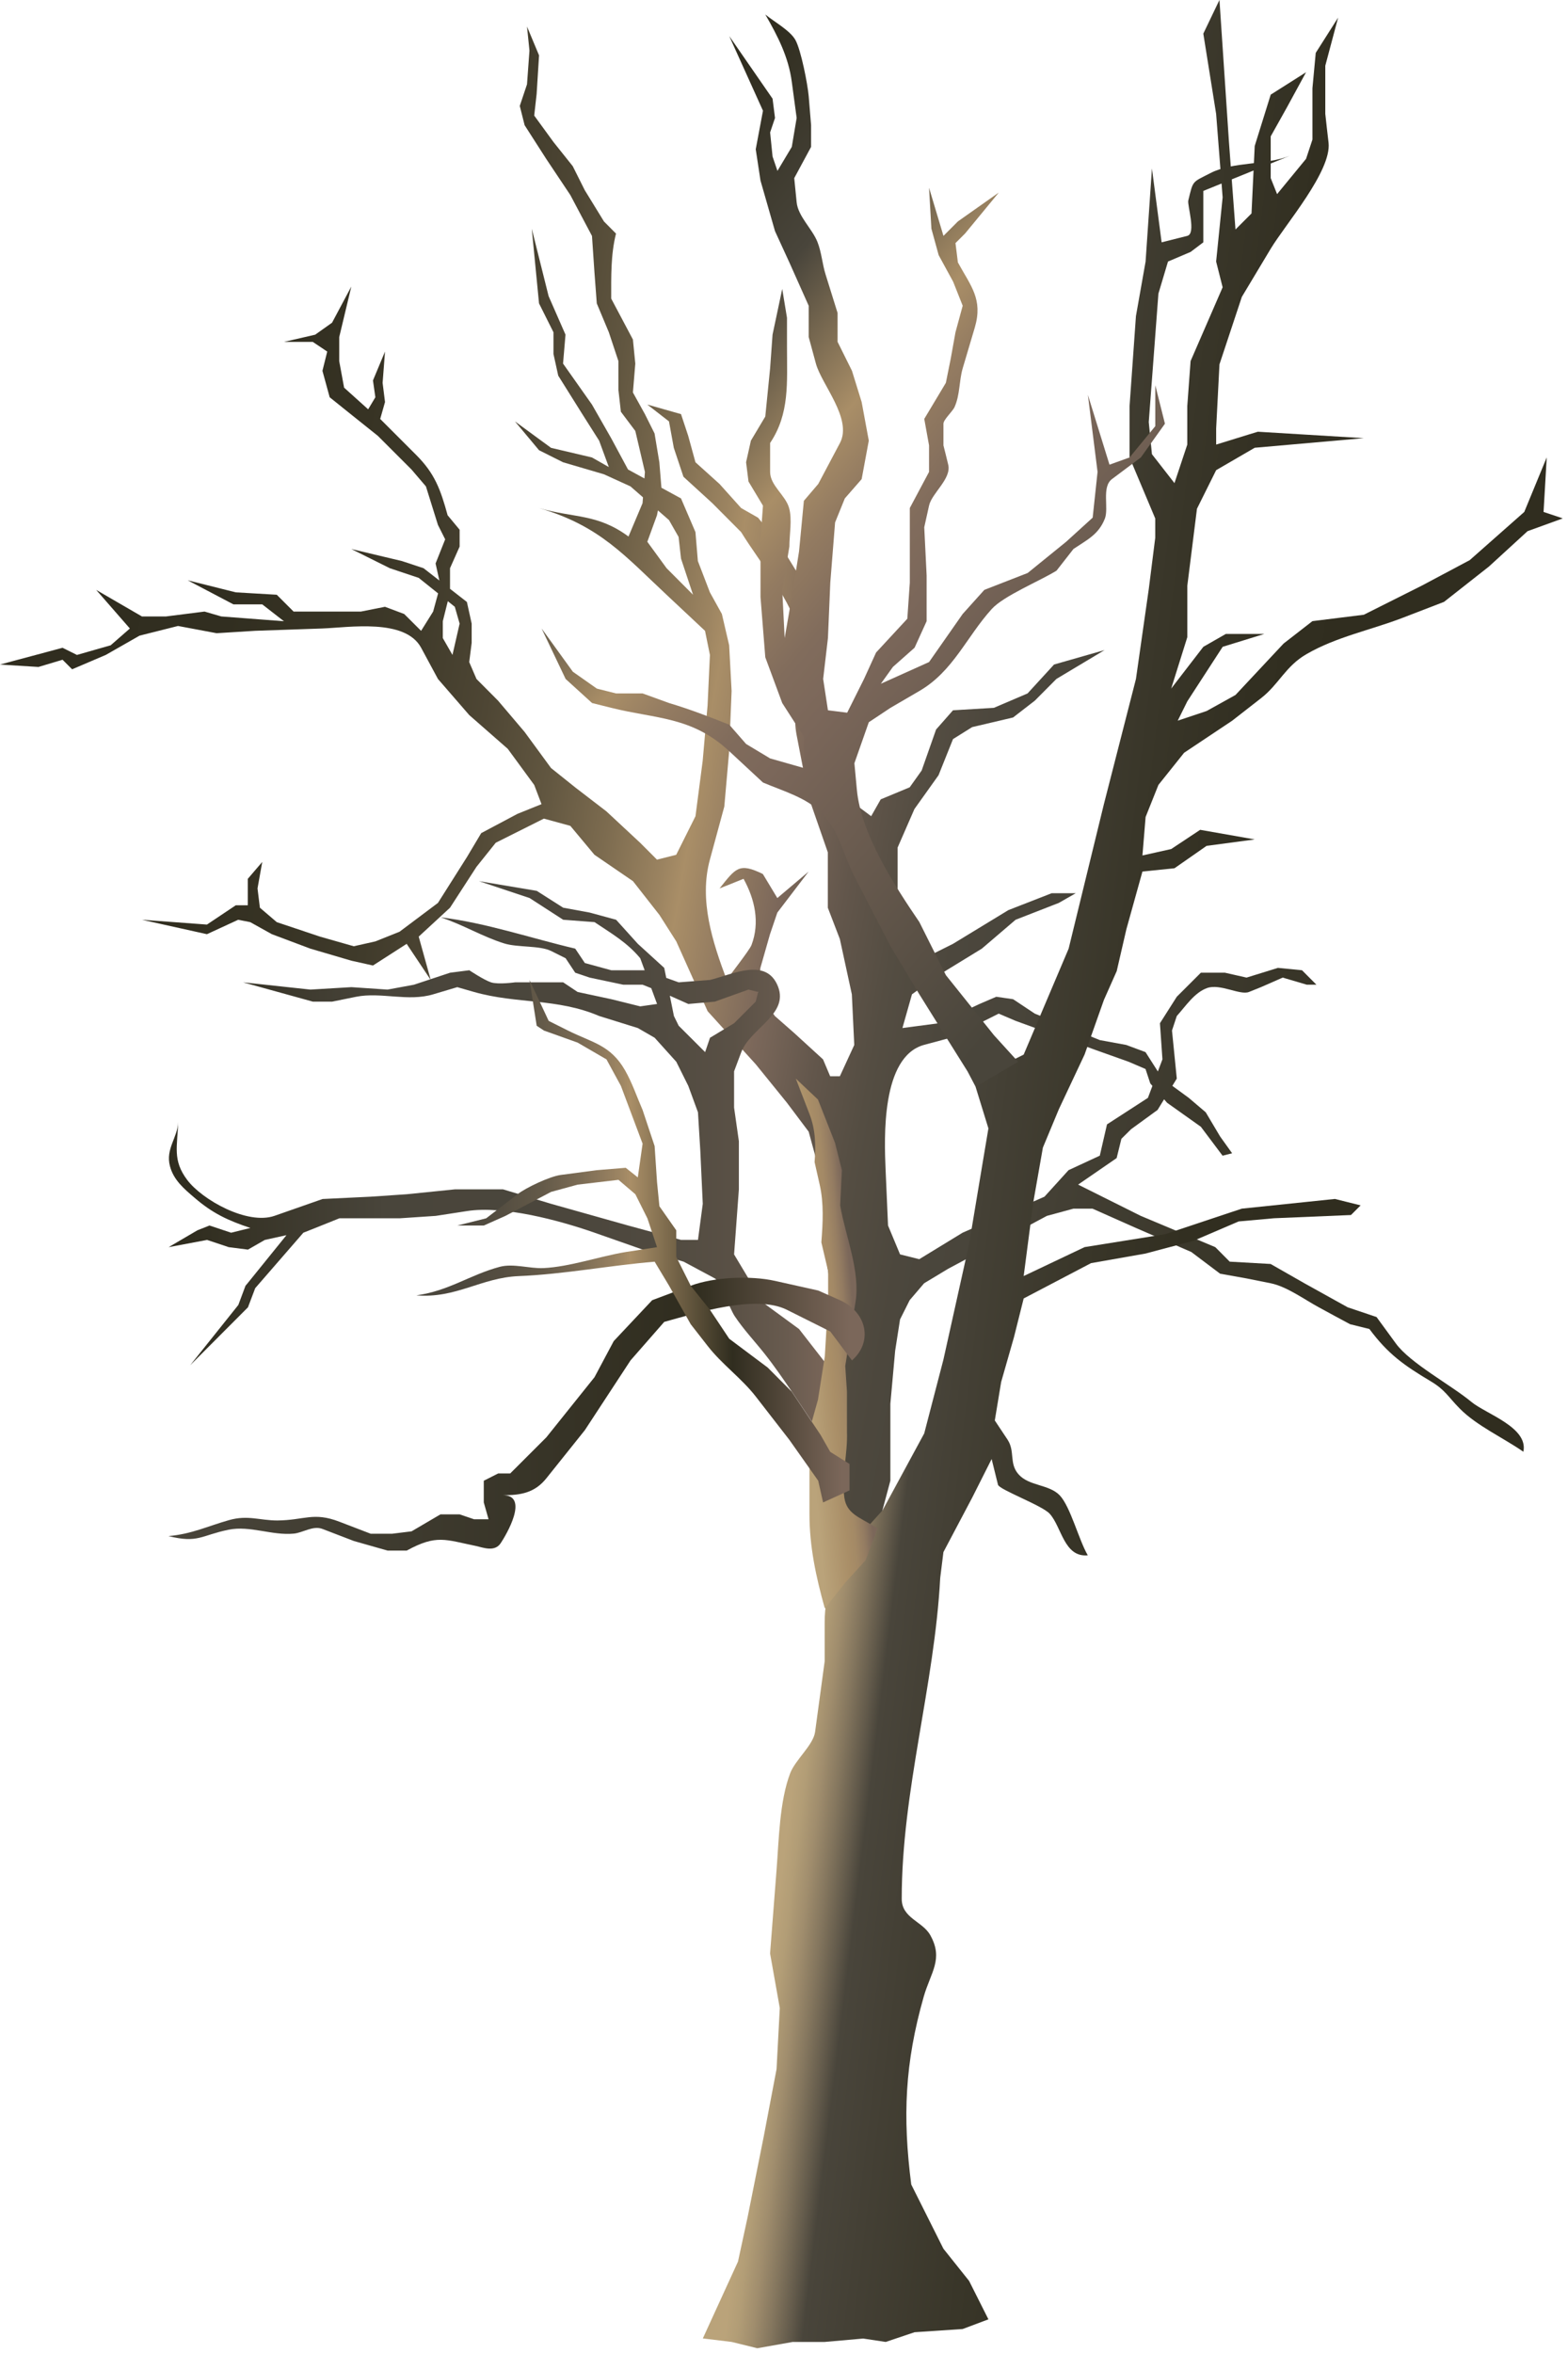
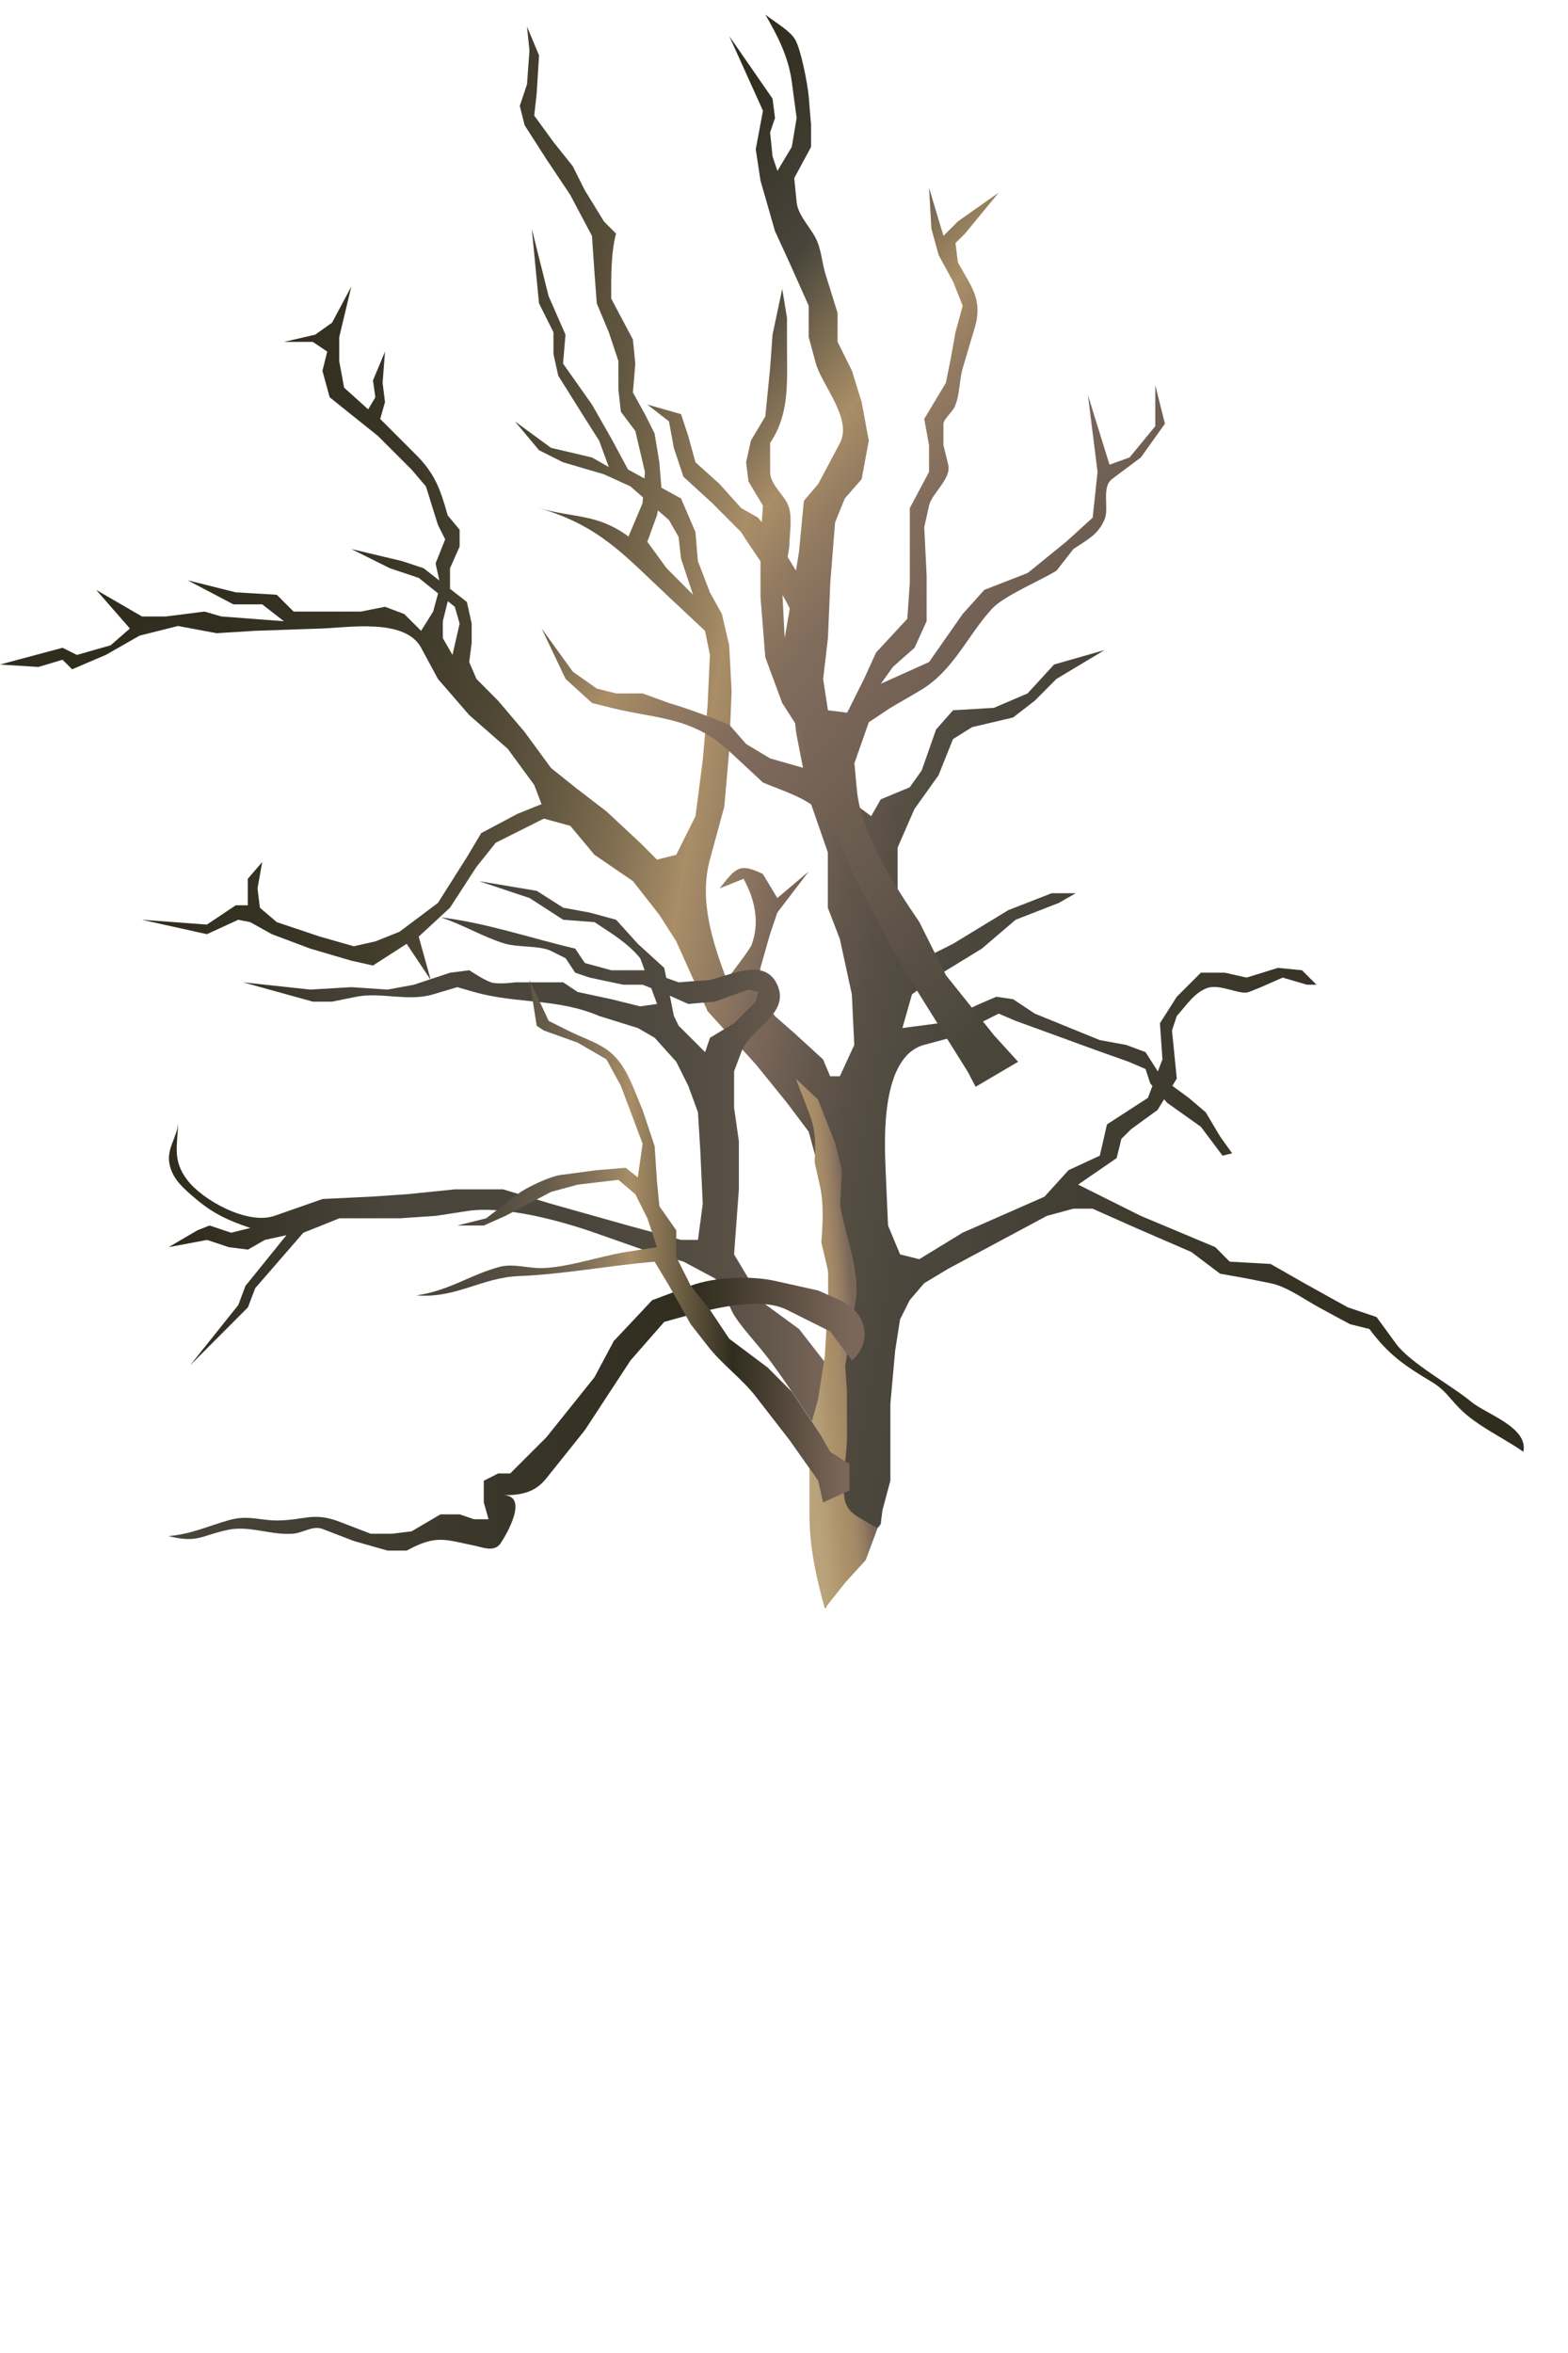
<svg xmlns="http://www.w3.org/2000/svg" xmlns:ns1="https://ian.umces.edu/media-library/" x="0px" y="0px" width="334" height="501" viewBox="0 0 334 501" xml:space="preserve">
  <title>Dead tree 2</title>
  <desc>
    <ns1:title>Dead tree 2</ns1:title>
    <ns1:descr>Illustration of dead tree</ns1:descr>
    <ns1:scene>
      <ns1:contains>dead, tree, plant, Plantae, vascular, Magnoliophyta, angiosperm</ns1:contains>
      <ns1:when>2009-04-01</ns1:when>
    </ns1:scene>
  </desc>
  <defs />
  <linearGradient id="ian_symbols_d9675a3c6398fcc4a145349c7a80fff7" y2="208.99" gradientUnits="userSpaceOnUse" x2="342.16" y1="148.44" x1="-1.225">
    <stop stop-color="#302D1F" offset=".028" />
    <stop stop-color="#312E20" offset=".131" />
    <stop stop-color="#373324" offset=".195" />
    <stop stop-color="#403B2B" offset=".249" />
    <stop stop-color="#4E4634" offset=".297" />
    <stop stop-color="#615640" offset=".341" />
    <stop stop-color="#7C6B4F" offset=".382" />
    <stop stop-color="#9C8461" offset=".421" />
    <stop stop-color="#A98E67" offset=".433" />
    <stop stop-color="#7B675A" offset=".494" />
    <stop stop-color="#776558" offset=".5" />
    <stop stop-color="#62564B" offset=".533" />
    <stop stop-color="#544D42" offset=".567" />
    <stop stop-color="#4C473D" offset=".603" />
    <stop stop-color="#49453B" offset=".64" />
    <stop stop-color="#444035" offset=".687" />
    <stop stop-color="#393629" offset=".799" />
    <stop stop-color="#322F21" offset=".904" />
    <stop stop-color="#302D1F" offset=".994" />
  </linearGradient>
  <path d="m175.85 342.46l-2.568-11.789-.521-11.282.521-14.885c2.251-10.153 3.278-20.354 3.569-30.75l-1.521-10.241v-11.282l-3.075-11.275-4.624-6.151-6.658-8.213-10.241-11.282-6.679-14.868-3.59-5.638-5.631-7.186-8.21-5.62-5.138-6.158-5.631-1.541-10.251 5.134-4.104 5.13-5.641 8.707-6.669 6.155 2.565 9.227-5.13-7.689-7.179 4.613-4.61-1.027-8.727-2.565-8.193-3.076-4.613-2.565-2.565-.507-6.658 3.072-13.844-3.072 13.844 1.024 6.148-4.11h2.559v-5.634l3.076-3.589-1.007 5.638.507 4.106 3.593 3.072 9.214 3.083 7.186 2.048 4.603-1.031 5.141-2.055 8.186-6.138 6.172-9.754 3.048-5.11 7.72-4.1 5.124-2.068-1.551-4.08-5.641-7.699-8.203-7.186-6.668-7.689s-3.501-6.497-3.583-6.646c-3.393-6.287-15.372-4.316-21.016-4.103l-14.351.497-8.2.51-8.213-1.541-8.193 2.061-7.189 4.1-7.179 3.066-2.035-2.035-5.134 1.535-8.206-.51 13.336-3.573 3.066 1.524 7.186-2.055 4.09-3.572-7.172-8.217 9.741 5.651h5.121l8.216-1.041 3.569 1.041 13.34 1.018-4.62-3.593h-6.141l-9.745-5.124 10.251 2.565 8.727.511 3.583 3.582h14.344l5.13-1.017 4.093 1.538 3.596 3.583 2.563-4.103 1.541-5.641-1.021-4.601 2.045-5.14-1.545-3.076-2.555-8.193-3.073-3.596-7.179-7.175-5.124-4.093-5.127-4.114-1.542-5.63 1.021-4.1-3.076-2.059h-6.148l6.659-1.538 3.592-2.551 4.104-7.7-2.576 10.762v5.131l1.038 5.637 5.124 4.613 1.535-2.565-.51-3.583 2.565-6.148-.51 6.665.51 4.086-1.024 3.599 4.11 4.107 3.583 3.583c3.914 3.924 5.154 7.283 6.669 12.816l2.555 3.076v3.593l-2.044 4.6v5.14l-1.538 6.152v3.583l2.059 3.593 1.524-6.668-1.027-3.583-7.687-6.158-6.161-2.058-8.193-4.083 10.771 2.559 4.613 1.525 9.234 7.188 1.017 4.61v4.103l-.521 4.093 1.548 3.593 4.6 4.623 5.651 6.655 5.631 7.689 5.13 4.104 6.666 5.12 7.179 6.679 3.589 3.596 4.097-1.031 4.103-8.216 1.535-11.79 1.041-11.778.5-10.772-1.041-5.131s-7.646-7.165-7.672-7.189c-9.484-8.841-14.642-15.125-27.681-18.954 7.429 2.172 12.37 1.135 19.049 6.063 1-2.353 1.987-4.738 2.995-7.101l.507-6.649-2.048-8.727-3.076-4.09-.521-4.623v-6.148l-2.042-6.148-2.569-6.148-.5-6.671-.521-7.693-4.617-8.717-5.131-7.686-4.603-7.179-1.031-4.104 1.541-4.6.521-7.176-.521-5.124 2.565 6.138-.514 8.21-.517 4.606 4.106 5.635 4.103 5.14 2.562 5.118 4.09 6.658 2.562 2.576c-1.136 4.532-1.021 9.193-1.021 13.847l4.624 8.713.507 5.125-.507 6.148 2.555 4.61 2.055 4.113 1.021 6.138.5 6.148-1.007 5.134-2.055 5.642 4.103 5.627 5.631 5.651-2.555-7.687-.521-4.624-2.042-3.582-8.207-7.176-5.644-2.575-8.713-2.559-5.117-2.565-5.131-6.138 7.686 5.631 8.72 2.048 3.589 2.041-2.062-5.617-3.583-5.651-5.131-8.193-1.014-4.614v-4.621l-3.076-6.148-1.548-15.905 3.589 14.364 3.596 8.196-.521 6.162 6.158 8.723 4.096 7.169 3.583 6.655 11.289 6.161 3.076 7.166.514 6.161 2.562 6.665 2.555 4.614 1.548 6.658.521 9.741-.521 12.82-1.034 11.786s-3.062 11.231-3.069 11.295c-2.353 8.625.561 17.542 3.589 25.623-.054-.118 4.867-6.331 5.272-7.432 1.819-4.813.717-9.724-1.689-14.104-1.704.679-3.421 1.372-5.117 2.048 3.474-4.343 4.137-5.553 9.227-3.072l3.083 5.117 6.658-5.627-6.658 8.727-1.562 4.6-2.048 7.179-.5 5.131 3.59 5.117 4.096 3.596 6.158 5.627 1.521 3.6h2.062l3.069-6.662-.514-10.782-2.556-11.779-2.562-6.665v-11.792l-4.097-11.789s-2.413-12.458-2.568-13.283c-1.312-6.953 2.365-13.942.777-20.888-1.813-7.777-8.443-15.5-12.581-22.229l-6.131-6.158-6.151-5.622-2.055-6.158-1.027-5.631-4.617-3.583 7.179 2.035 1.528 4.613 1.548 5.637 5.131 4.624 4.596 5.121 3.603 2.054 4.617 5.631 4.097 6.672s1.534 5.107 1.534 5.127c2.149 7.179 3.313 14.047 3.596 21.533l2.542 10.251 3.597 11.282 4.116 3.062 2.035-3.583 6.171-2.565 2.549-3.576 3.069-8.724 3.609-4.1 8.706-.521 7.173-3.065 5.645-6.158 10.761-3.076-10.261 6.148-4.597 4.623-4.631 3.583-8.713 2.048-4.083 2.552-3.082 7.696-5.131 7.189-3.583 8.206v11.282l1.534 14.344 10.262-5.124 11.789-7.176 9.221-3.596h5.13l-3.603 2.059-9.2 3.586-7.192 6.148-9.227 5.651-5.658 4.079-2.035 7.179 7.693-1.018 8.72-4.106 3.583-1.535 3.575.517 4.631 3.076 13.837 5.631 5.645 1.038 4.097 1.524 3.603 5.641 5.617 4.104 3.61 3.072 3.055 5.137 2.563 3.583-2.035.514-4.623-6.155-7.192-5.11-3.583-4.117-1.014-3.073-3.583-1.538-7.186-2.559-16.899-6.155-3.609-1.538-10.241 5.134s-5.239 1.416-5.638 1.514c-9.18 2.508-8.504 19.836-8.206 26.674l.514 11.789 2.562 6.151 4.09 1.021 9.228-5.638 17.446-7.672 5.131-5.651 6.651-3.079 1.535-6.662 8.713-5.644 3.096-8.207-.533-7.683 3.589-5.641 5.131-5.12h5.124l4.604 1.041 6.685-2.069 5.131.504 3.069 3.079h-2.048l-5.131-1.514-4.631 2.031s-2.521 1.017-2.563 1.031c-1.885.75-6.11-1.815-8.889-.849-2.73.954-4.637 3.935-6.482 5.966l-1.021 3.086 1.021 10.241-4.09 6.668-5.644 4.107-2.063 2.041-1.014 4.107-8.206 5.647 13.343 6.659 15.88 6.658 3.068 3.089 8.713.493 7.193 4.104 9.227 5.124 6.145 2.068s4.009 5.482 4.109 5.624c3.036 4.191 11.749 8.842 16.082 12.438 3.116 2.582 12.202 5.428 11.08 10.62-4.3-2.988-9.924-5.523-13.526-9.167-2.604-2.643-3.097-3.975-6.206-5.833-5.772-3.454-9.078-5.786-13.066-11.133l-4.116-1.021s-6.592-3.536-6.652-3.596c-3.009-1.616-6.787-4.421-10.269-5.124l-5.13-1.027-5.632-1.007-6.138-4.624-11.803-5.117-9.227-4.103h-4.09l-5.645 1.535-21.036 11.269-5.104 3.076-3.076 3.596-2.055 4.103-1.041 6.665-1.021 11.282v16.393l-1.696 6.321-.358 2.927-5.638 7.165-3.576 5.638-2.55 5.12z" fill="url(#ian_symbols_d9675a3c6398fcc4a145349c7a80fff7)" />
  <linearGradient id="ian_symbols_09981a0a64f3a8f4790bea04b3a70553" y2="262.73" gradientUnits="userSpaceOnUse" x2="314.19" y1="246.32" x1="180.59">
    <stop stop-color="#BAA37A" offset=".034" />
    <stop stop-color="#B29D76" offset=".053" />
    <stop stop-color="#A08D6D" offset=".078" />
    <stop stop-color="#84765E" offset=".106" />
    <stop stop-color="#61594A" offset=".137" />
    <stop stop-color="#49453B" offset=".157" />
    <stop stop-color="#444035" offset=".226" />
    <stop stop-color="#393629" offset=".391" />
    <stop stop-color="#322F21" offset=".546" />
    <stop stop-color="#302D1F" offset=".68" />
  </linearGradient>
-   <path d="m149.69 497.94l7.51-16.405 2.069-9.565 3.413-17.067 2.731-14.352.689-12.999-2.068-11.62s1.372-17.704 1.379-17.765c.493-6.327.629-14.655 2.906-20.611 1.075-2.845 4.908-5.981 5.3-8.78l2.042-15.054v-8.187c0-7.017 2.264-11.465 6.145-17.089l6.172-6.847 8.889-16.393 4.09-15.716 5.469-24.612 2.737-16.403 1.379-8.216-2.737-8.872 2.041-2.745 8.206-4.096 9.579-22.558 7.51-30.767 6.827-26.654 2.731-19.134 1.379-10.93v-4.107l-5.469-12.992v-10.95l1.358-19.147 2.056-11.617 1.352-19.816 2.063 15.724 5.468-1.376c1.934-.479-.026-6.523.21-7.52 1.062-4.367.764-3.806 4.685-5.83 4.907-2.535 11.816-1.632 16.987-3.721l-18.468 7.503v10.944l-2.711 2.044-4.813 2.048-2.042 6.837-2.055 27.34.676 6.84 4.8 6.159 2.73-8.207v-8.206l.703-9.572 6.827-15.709-1.386-5.482 1.386-13.666-1.386-17.778-2.73-17.082 3.44-7.178 2.034 30.419 1.379 18.458 3.414-3.414.682-14.368 3.407-10.927 7.53-4.773-4.089 7.507-3.441 6.148v8.882l1.359 3.413 6.171-7.513 1.359-4.103v-10.93l.703-7.527 4.765-7.507-2.73 10.241v10.255s.655 5.966.696 6.158c.656 6.043-9.22 17.396-12.323 22.557l-6.151 10.251-4.765 14.368-.704 13.654v3.424l7.064-2.184 1.825-.551 22.558 1.369-23.234 2.045-8.213 4.769-4.089 8.216-2.056 16.403v10.941l-3.434 10.94 6.848-8.886 4.793-2.744h8.206l-8.883 2.744-7.53 11.607-2.041 4.116 6.151-2.055 6.151-3.413 10.241-10.944 6.151-4.779 10.938-1.359 12.295-6.168 10.269-5.459 11.621-10.265 4.785-11.616-.676 11.616 4.097 1.375-7.504 2.718-8.233 7.537-9.559 7.517s-8.382 3.222-8.862 3.414c-6.746 2.589-14.127 4.052-20.421 7.706-4.502 2.589-5.895 6.445-9.693 9.386l-6.145 4.789-10.248 6.838-5.469 6.841-2.73 6.827-.676 8.193 6.124-1.366 6.172-4.093 11.619 2.045-10.247 1.369-6.841 4.769-6.827.7-3.421 12.286-2.055 8.906-2.731 6.148-4.116 11.62-5.469 11.623-3.414 8.2-2.041 11.62-2.049 15.723 12.973-6.158 17.109-2.738 12.302-4.096 4.083-1.359 19.827-2.062 5.475 1.365-2.055 2.055-16.393.689-7.53.676-9.578 4.11-10.241 2.725-11.627 2.048-14.345 7.517-2.062 8.22-2.737 9.572-1.353 8.186s2.461 3.711 2.711 4.076c1.656 2.515.277 5.057 2.353 7.402 2.251 2.528 6.462 2.082 8.761 4.461 2.292 2.414 4.069 9.518 5.982 12.776-5.07.473-5.563-6.043-8.105-8.842-1.588-1.777-10.747-5.124-11.024-6.185l-1.353-5.476-4.123 8.186-6.145 11.627-.683 5.488c-1.23 23.024-8.2 45.291-8.2 68.335 0 4.157 4.455 4.772 6.104 7.78 2.825 5.091.067 7.868-1.42 13.067-4.028 14.135-4.516 25.545-2.656 39.983l6.854 13.676 5.469 6.854 4.116 8.18-5.488 2.062-10.248.683-6.145 2.068-4.793-.724-8.206.724h-6.821l-7.53 1.339-5.455-1.339-6.15-.75z" fill="url(#ian_symbols_09981a0a64f3a8f4790bea04b3a70553)" />
  <linearGradient id="ian_symbols_26ca04dee025fd04d17fa94e56b20a44" y2="176.57" gradientUnits="userSpaceOnUse" x2="258.4" y1="56.047" x1="114.76">
    <stop stop-color="#302D1F" offset=".034" />
    <stop stop-color="#49453B" offset=".219" />
    <stop stop-color="#A98E67" offset=".376" />
    <stop stop-color="#937B61" offset=".438" />
    <stop stop-color="#816C5C" offset=".513" />
    <stop stop-color="#7B675A" offset=".573" />
    <stop stop-color="#49453B" offset=".955" />
  </linearGradient>
-   <path d="m207.81 231.38l-1.717-3.265-5.131-8.186-5.131-8.217-6.151-10.241s-7.673-14.854-7.692-14.872c-2.319-4.475-3.231-9.714-6.916-13.445-3.318-3.359-8.301-4.732-12.552-6.54 0 0-6.8-6.32-7.172-6.658-8.003-7.432-15.568-6.852-25.133-9.244l-4.096-1.021-5.638-5.13-5.117-10.749 6.658 9.21 5.117 3.596 4.097 1.028h5.651l5.638 2.045c4.374 1.305 8.578 2.917 12.816 4.613l3.583 4.1 5.117 3.079 7.192 2.044v-6.658l-4.61-7.179-3.609-9.741-1.021-12.831v-12.295l.527-7.155-3.083-5.145-.514-4.104 1.027-4.6 3.063-5.13 1.027-10.255.521-7.186 2.062-9.73 1.014 6.148v6.148c0 7.642.595 14.259-3.596 20.506v6.158c0 2.883 3.244 4.928 4.028 7.632.717 2.43.074 5.739.074 8.261l-1.521 9.223.521 10.251 1.514-8.727 1.549-9.721 1.027-10.768 3.062-3.586s4.57-8.619 4.624-8.723c2.704-5.151-3.9-12.418-5.124-16.91l-1.534-5.651v-6.658l-4.117-9.221-3.062-6.671-3.089-10.762-1.014-6.668 1.542-8.204-7.179-15.892 9.221 13.327.521 4.1-1.041 3.086.521 5.13 1.041 3.056 3.055-5.11 1.035-6.162s-1.021-7.611-1.035-7.682c-.695-5.293-3.008-9.778-5.644-14.348 1.805 1.507 5.279 3.393 6.408 5.418 1.203 2.153 2.615 9.426 2.839 12.002l.507 6.148v4.624l-3.59 6.655s.508 5.019.515 5.141c.304 3.004 3.318 5.651 4.421 8.422.872 2.169 1.054 4.783 1.743 6.952l2.556 8.196v6.148l3.063 6.159 2.062 6.651 1.521 8.223-1.521 8.196-3.583 4.103-2.075 5.118-1.021 12.82-.5 11.789-1.021 8.714 1.021 6.671 4.096.514 3.59-7.186 2.568-5.631 6.652-7.186.533-7.686v-15.893l4.097-7.687v-5.641l-1.021-5.642 4.604-7.686 1.034-5.141 1.014-5.628 1.535-5.641-2.035-5.121-3.082-5.651-1.549-5.641-.5-8.704 3.069 10.244 3.075-3.079 8.714-6.148-7.186 8.724-2.042 2.038.514 4.117c2.758 5.042 5.367 7.811 3.61 13.831 0 0-2.569 8.666-2.589 8.723-.784 2.694-.555 5.611-1.725 8.22-.398.933-2.372 2.684-2.372 3.563v4.621s1.014 4.008 1.014 4.103c.73 3.012-3.495 6.044-4.083 8.728l-1.021 4.6.507 10.255v9.741l-2.568 5.651-4.617 4.09-2.568 3.583 10.268-4.62 7.166-10.241 4.616-5.131 9.228-3.592 8.206-6.658 5.638-5.125 1.041-9.741-2.062-16.409 4.604 14.871 4.285-1.544 5.469-6.659v-8.717l2.056 8.196-5.125 7.179s-5.772 4.333-6.15 4.606c-2.271 1.7-.622 6.162-1.535 8.463-1.352 3.37-3.725 4.441-6.672 6.421l-3.609 4.614c-3.394 2.133-11.255 5.34-13.817 8.186-5.367 5.925-8.186 13.239-15.398 17.437l-6.151 3.586-4.624 3.072-3.068 8.727s.527 5.628.527 5.638c.852 9.386 7.996 20.377 13.316 28.191l5.645 11.292 10.254 12.806 5.131 5.638-9.07 5.34z" fill="url(#ian_symbols_26ca04dee025fd04d17fa94e56b20a44)" />
+   <path d="m207.81 231.38l-1.717-3.265-5.131-8.186-5.131-8.217-6.151-10.241s-7.673-14.854-7.692-14.872c-2.319-4.475-3.231-9.714-6.916-13.445-3.318-3.359-8.301-4.732-12.552-6.54 0 0-6.8-6.32-7.172-6.658-8.003-7.432-15.568-6.852-25.133-9.244l-4.096-1.021-5.638-5.13-5.117-10.749 6.658 9.21 5.117 3.596 4.097 1.028h5.651l5.638 2.045c4.374 1.305 8.578 2.917 12.816 4.613l3.583 4.1 5.117 3.079 7.192 2.044v-6.658l-4.61-7.179-3.609-9.741-1.021-12.831v-12.295l.527-7.155-3.083-5.145-.514-4.104 1.027-4.6 3.063-5.13 1.027-10.255.521-7.186 2.062-9.73 1.014 6.148v6.148c0 7.642.595 14.259-3.596 20.506v6.158c0 2.883 3.244 4.928 4.028 7.632.717 2.43.074 5.739.074 8.261l-1.521 9.223.521 10.251 1.514-8.727 1.549-9.721 1.027-10.768 3.062-3.586s4.57-8.619 4.624-8.723c2.704-5.151-3.9-12.418-5.124-16.91l-1.534-5.651v-6.658l-4.117-9.221-3.062-6.671-3.089-10.762-1.014-6.668 1.542-8.204-7.179-15.892 9.221 13.327.521 4.1-1.041 3.086.521 5.13 1.041 3.056 3.055-5.11 1.035-6.162s-1.021-7.611-1.035-7.682c-.695-5.293-3.008-9.778-5.644-14.348 1.805 1.507 5.279 3.393 6.408 5.418 1.203 2.153 2.615 9.426 2.839 12.002l.507 6.148v4.624l-3.59 6.655s.508 5.019.515 5.141c.304 3.004 3.318 5.651 4.421 8.422.872 2.169 1.054 4.783 1.743 6.952l2.556 8.196v6.148l3.063 6.159 2.062 6.651 1.521 8.223-1.521 8.196-3.583 4.103-2.075 5.118-1.021 12.82-.5 11.789-1.021 8.714 1.021 6.671 4.096.514 3.59-7.186 2.568-5.631 6.652-7.186.533-7.686v-15.893l4.097-7.687v-5.641l-1.021-5.642 4.604-7.686 1.034-5.141 1.014-5.628 1.535-5.641-2.035-5.121-3.082-5.651-1.549-5.641-.5-8.704 3.069 10.244 3.075-3.079 8.714-6.148-7.186 8.724-2.042 2.038.514 4.117c2.758 5.042 5.367 7.811 3.61 13.831 0 0-2.569 8.666-2.589 8.723-.784 2.694-.555 5.611-1.725 8.22-.398.933-2.372 2.684-2.372 3.563v4.621s1.014 4.008 1.014 4.103c.73 3.012-3.495 6.044-4.083 8.728l-1.021 4.6.507 10.255v9.741l-2.568 5.651-4.617 4.09-2.568 3.583 10.268-4.62 7.166-10.241 4.616-5.131 9.228-3.592 8.206-6.658 5.638-5.125 1.041-9.741-2.062-16.409 4.604 14.871 4.285-1.544 5.469-6.659v-8.717l2.056 8.196-5.125 7.179s-5.772 4.333-6.15 4.606c-2.271 1.7-.622 6.162-1.535 8.463-1.352 3.37-3.725 4.441-6.672 6.421l-3.609 4.614c-3.394 2.133-11.255 5.34-13.817 8.186-5.367 5.925-8.186 13.239-15.398 17.437l-6.151 3.586-4.624 3.072-3.068 8.727s.527 5.628.527 5.638c.852 9.386 7.996 20.377 13.316 28.191l5.645 11.292 10.254 12.806 5.131 5.638-9.07 5.34" fill="url(#ian_symbols_26ca04dee025fd04d17fa94e56b20a44)" />
  <linearGradient id="ian_symbols_bc2baa77001eefa4b5c1b8435e8d1b39" y2="246.58" gradientUnits="userSpaceOnUse" x2="177.39" y1="246.58" x1="35.898">
    <stop stop-color="#302D1F" offset=".034" />
    <stop stop-color="#49453B" offset=".326" />
    <stop stop-color="#4B463C" offset=".614" />
    <stop stop-color="#504A40" offset=".744" />
    <stop stop-color="#595045" offset=".842" />
    <stop stop-color="#675A4E" offset=".924" />
    <stop stop-color="#7A6659" offset=".996" />
    <stop stop-color="#7B675A" offset="1" />
  </linearGradient>
  <path d="m177.39 292.2l-7.186-9.227-7.686-5.624-6.151-10.261 1.021-13.851v-10.248l-1.021-7.166v-7.709s1.419-3.765 1.521-4.059c1.913-5.101 10.14-8.011 7.848-13.976-2.487-6.412-9.862-2.535-14.5-1.43l-6.672.51-7.172-2.572h-7.179l-5.631-1.535-2.055-3.072c-9.511-2.237-18.978-5.492-28.708-6.668 4.674 1.494 8.903 4.11 13.59 5.566 2.829.889 7.547.399 9.988 1.609l3.083 1.538 2.048 3.086 3.083 1.041 7.159 1.514h4.117l5.124 2.044 4.604 2.055 5.651-.497 7.172-2.565 2.055.51-.514 2.055-4.61 4.603-5.131 3.086-1.041 3.059-5.631-5.617-1.014-2.068-2.062-10.248-5.624-5.124-4.63-5.127-5.625-1.528-5.651-1.038-5.631-3.586-12.306-2.065 10.775 3.59 7.162 4.627 6.679.507c3.657 2.451 6.922 4.313 9.734 7.686l3.589 9.741-3.589.51-6.158-1.528-7.172-1.534-3.083-2.055h-10.248s-3.596.507-5.124 0c-1.535-.51-4.621-2.572-4.621-2.572l-4.093.524-7.7 2.555-5.627 1.038-7.696-.521-8.727.521-14.34-1.545 14.861 4.11h4.103s5.057-1.018 5.121-1.038c5.279-1.051 11.048 1.092 16.409-.521l5.124-1.527s3.573 1.017 3.59 1.031c9.143 2.596 17.663 1.271 26.653 5.117l8.22 2.559 3.583 2.068 4.61 5.117 2.555 5.131 2.062 5.627.5 8.223.521 11.262-1.021 7.686h-3.589l-11.289-3.069-16.399-4.617-10.251-3.083h-10.242l-10.251 1.041-7.686.521-10.255.494s-9.562 3.353-10.218 3.576c-5.786 2.021-15.412-3.387-18.616-7.632-3.201-4.242-2.065-7.182-1.93-12.35-.084 3.306-2.725 5.712-1.751 9.399.764 2.951 3.001 4.837 5.216 6.723 3.87 3.346 7.168 4.867 11.917 6.449l-4.099 1.014-4.614-1.534-2.575 1.021-6.128 3.589 8.193-1.541 4.614 1.541 4.093.521 3.593-2.062 4.61-1.014-8.354 10.329-.369.433-1.528 4.096-10.25 12.83 12.299-12.323 1.548-4.083 10.251-11.803 2.556-1.014 5.12-2.055h12.837l7.686-.514 6.672-1.027c7.736-1.204 19.501 1.933 27.167 4.61l10.248 3.596 8.72 2.569s6.651 3.569 6.658 3.569c1.095.595 3.157 6.428 4.198 8.003 1.886 2.839 4.225 5.313 6.348 7.983 2.082 2.623 3.961 5.367 5.847 8.125l6.158 9.227 2.56-13.37z" fill="url(#ian_symbols_bc2baa77001eefa4b5c1b8435e8d1b39)" />
  <linearGradient id="ian_symbols_cbd19aa07b85ae24f104a4d6f0e1ba1e" y2="285.11" gradientUnits="userSpaceOnUse" x2="183.46" y1="286.37" x1="169.08">
    <stop stop-color="#BAA37A" offset=".135" />
    <stop stop-color="#A98E67" offset=".534" />
    <stop stop-color="#A38966" offset=".655" />
    <stop stop-color="#947C62" offset=".785" />
    <stop stop-color="#7C685A" offset=".919" />
    <stop stop-color="#7B675A" offset=".921" />
  </linearGradient>
  <path d="m186.22 325c-3.184-1.967-5.874-2.704-6.361-6.124-.655-4.597.744-9.362.555-14.013v-8.544l-.365-5.476s2.17-13.553 2.19-13.661c1.034-6.564-2.163-14.034-3.272-20.523l.365-7.51-1.46-5.81-3.637-9.227-4.718-4.452s2.899 7.507 2.906 7.53c1.325 3.431 1.358 6.652 1.095 10.251 0 0 1.075 4.749 1.082 4.789.919 4.029.669 8.213.358 12.296l1.446 6.151v6.151l-.71 11.951-1.46 9.254-1.812 6.469v10.261 7.53c0 7.017 1.386 13.418 3.271 20.165l4.354-5.489 4.347-4.779 2.542-6.827" fill="url(#ian_symbols_cbd19aa07b85ae24f104a4d6f0e1ba1e)" />
  <linearGradient id="ian_symbols_3a4e31e301fab6d415f5c255da17f380" y2="301.1" gradientUnits="userSpaceOnUse" x2="184.18" y1="301.1" x1="35.877">
    <stop stop-color="#49453B" offset="0" />
    <stop stop-color="#302D1F" offset=".758" />
    <stop stop-color="#7B675A" offset=".978" />
  </linearGradient>
  <path d="m181.47 289.65l-4.617-6.151s-9.193-4.61-9.221-4.61c-6.665-3.339-19.211.663-26.146 2.569l-7.172 8.193-9.734 14.858s-7.929 9.923-8.193 10.241c-2.481 3.116-5.513 3.63-9.244 3.603 5.692.047.632 8.551-.503 10.241-1.281 1.906-3.742.912-5.171.595-6.645-1.358-8.449-2.521-14.831.96h-4.093l-7.179-2.042s-6.381-2.46-6.668-2.562c-2.021-.784-4.165.805-6.114.993-4.664.446-9.308-1.757-13.888-.831-5.861 1.196-6.489 2.927-12.817 1.358 5.005-.446 8.183-2.062 12.921-3.406 3.988-1.13 6.52.08 10.271.08 5.779-.047 7.676-1.865 13.202.257.02 0 6.679 2.563 6.679 2.563h4.61l4.106-.507 6.148-3.61h4.1l3.073 1.042h3.079l-1.017-3.583v-4.624l3.062-1.548h2.565l7.689-7.679 10.269-12.817 4.096-7.686 8.193-8.713s8.186-3.076 8.207-3.076c4.961-1.866 12.796-2.184 17.947-1.034l9.213 2.055s4.55 2.028 4.624 2.055c5.97 2.68 6.92 9.09 2.55 12.83z" fill="url(#ian_symbols_3a4e31e301fab6d415f5c255da17f380)" />
  <linearGradient id="ian_symbols_ccb5c3eda66bf834b1d70f85e3a625ae" y2="264.28" gradientUnits="userSpaceOnUse" x2="180.96" y1="264.28" x1="88.691">
    <stop stop-color="#49453B" offset="0" />
    <stop stop-color="#4C473D" offset=".104" />
    <stop stop-color="#554E41" offset=".199" />
    <stop stop-color="#645A49" offset=".291" />
    <stop stop-color="#7C6C55" offset=".382" />
    <stop stop-color="#9D8563" offset=".47" />
    <stop stop-color="#A98E67" offset=".494" />
    <stop stop-color="#302D1F" offset=".73" />
    <stop stop-color="#7B675A" offset=".983" />
  </linearGradient>
  <path d="m175.33 319.9l-1.041-4.624-6.151-8.707s-7.097-9.153-7.165-9.234c-3.048-3.914-7.219-6.861-10.241-10.762l-3.603-4.617-4.61-8.2-3.076-5.117c-9.653.804-19.265 2.677-28.942 3.069-7.987.325-13.361 4.806-21.811 4.097 6.905-.94 11.356-4.347 17.748-6.07 2.893-.771 6.331.392 9.284.27 5.678-.27 11.891-2.487 17.569-3.427l6.665-1.027-2.055-6.145-2.562-5.124-3.596-3.072-8.707 1.024-5.645 1.542-9.748 5.117-4.597 2.048h-5.651l6.162-1.535s6.621-5.097 6.675-5.124c1.761-1.386 6.841-3.795 9.213-4.113l7.686-1.017 6.158-.507 2.569 2.045 1.021-7.182-4.617-12.296-3.076-5.651-6.151-3.573-7.172-2.565-1.541-1.018-1.531-9.751 4.086 8.713s4.029 2.024 4.103 2.055c5.205 2.599 9.044 3.032 12.174 8.49 1.5 2.619 2.515 5.651 3.725 8.419l2.562 7.689.514 7.686.507 5.13 3.59 5.124v5.651l3.076 6.145 4.103 5.13 4.103 6.158 8.2 6.138 5.116 5.137 6.158 9.227 2.042 3.583 4.109 2.569v5.638l-5.61 2.55z" fill="url(#ian_symbols_ccb5c3eda66bf834b1d70f85e3a625ae)" />
</svg>